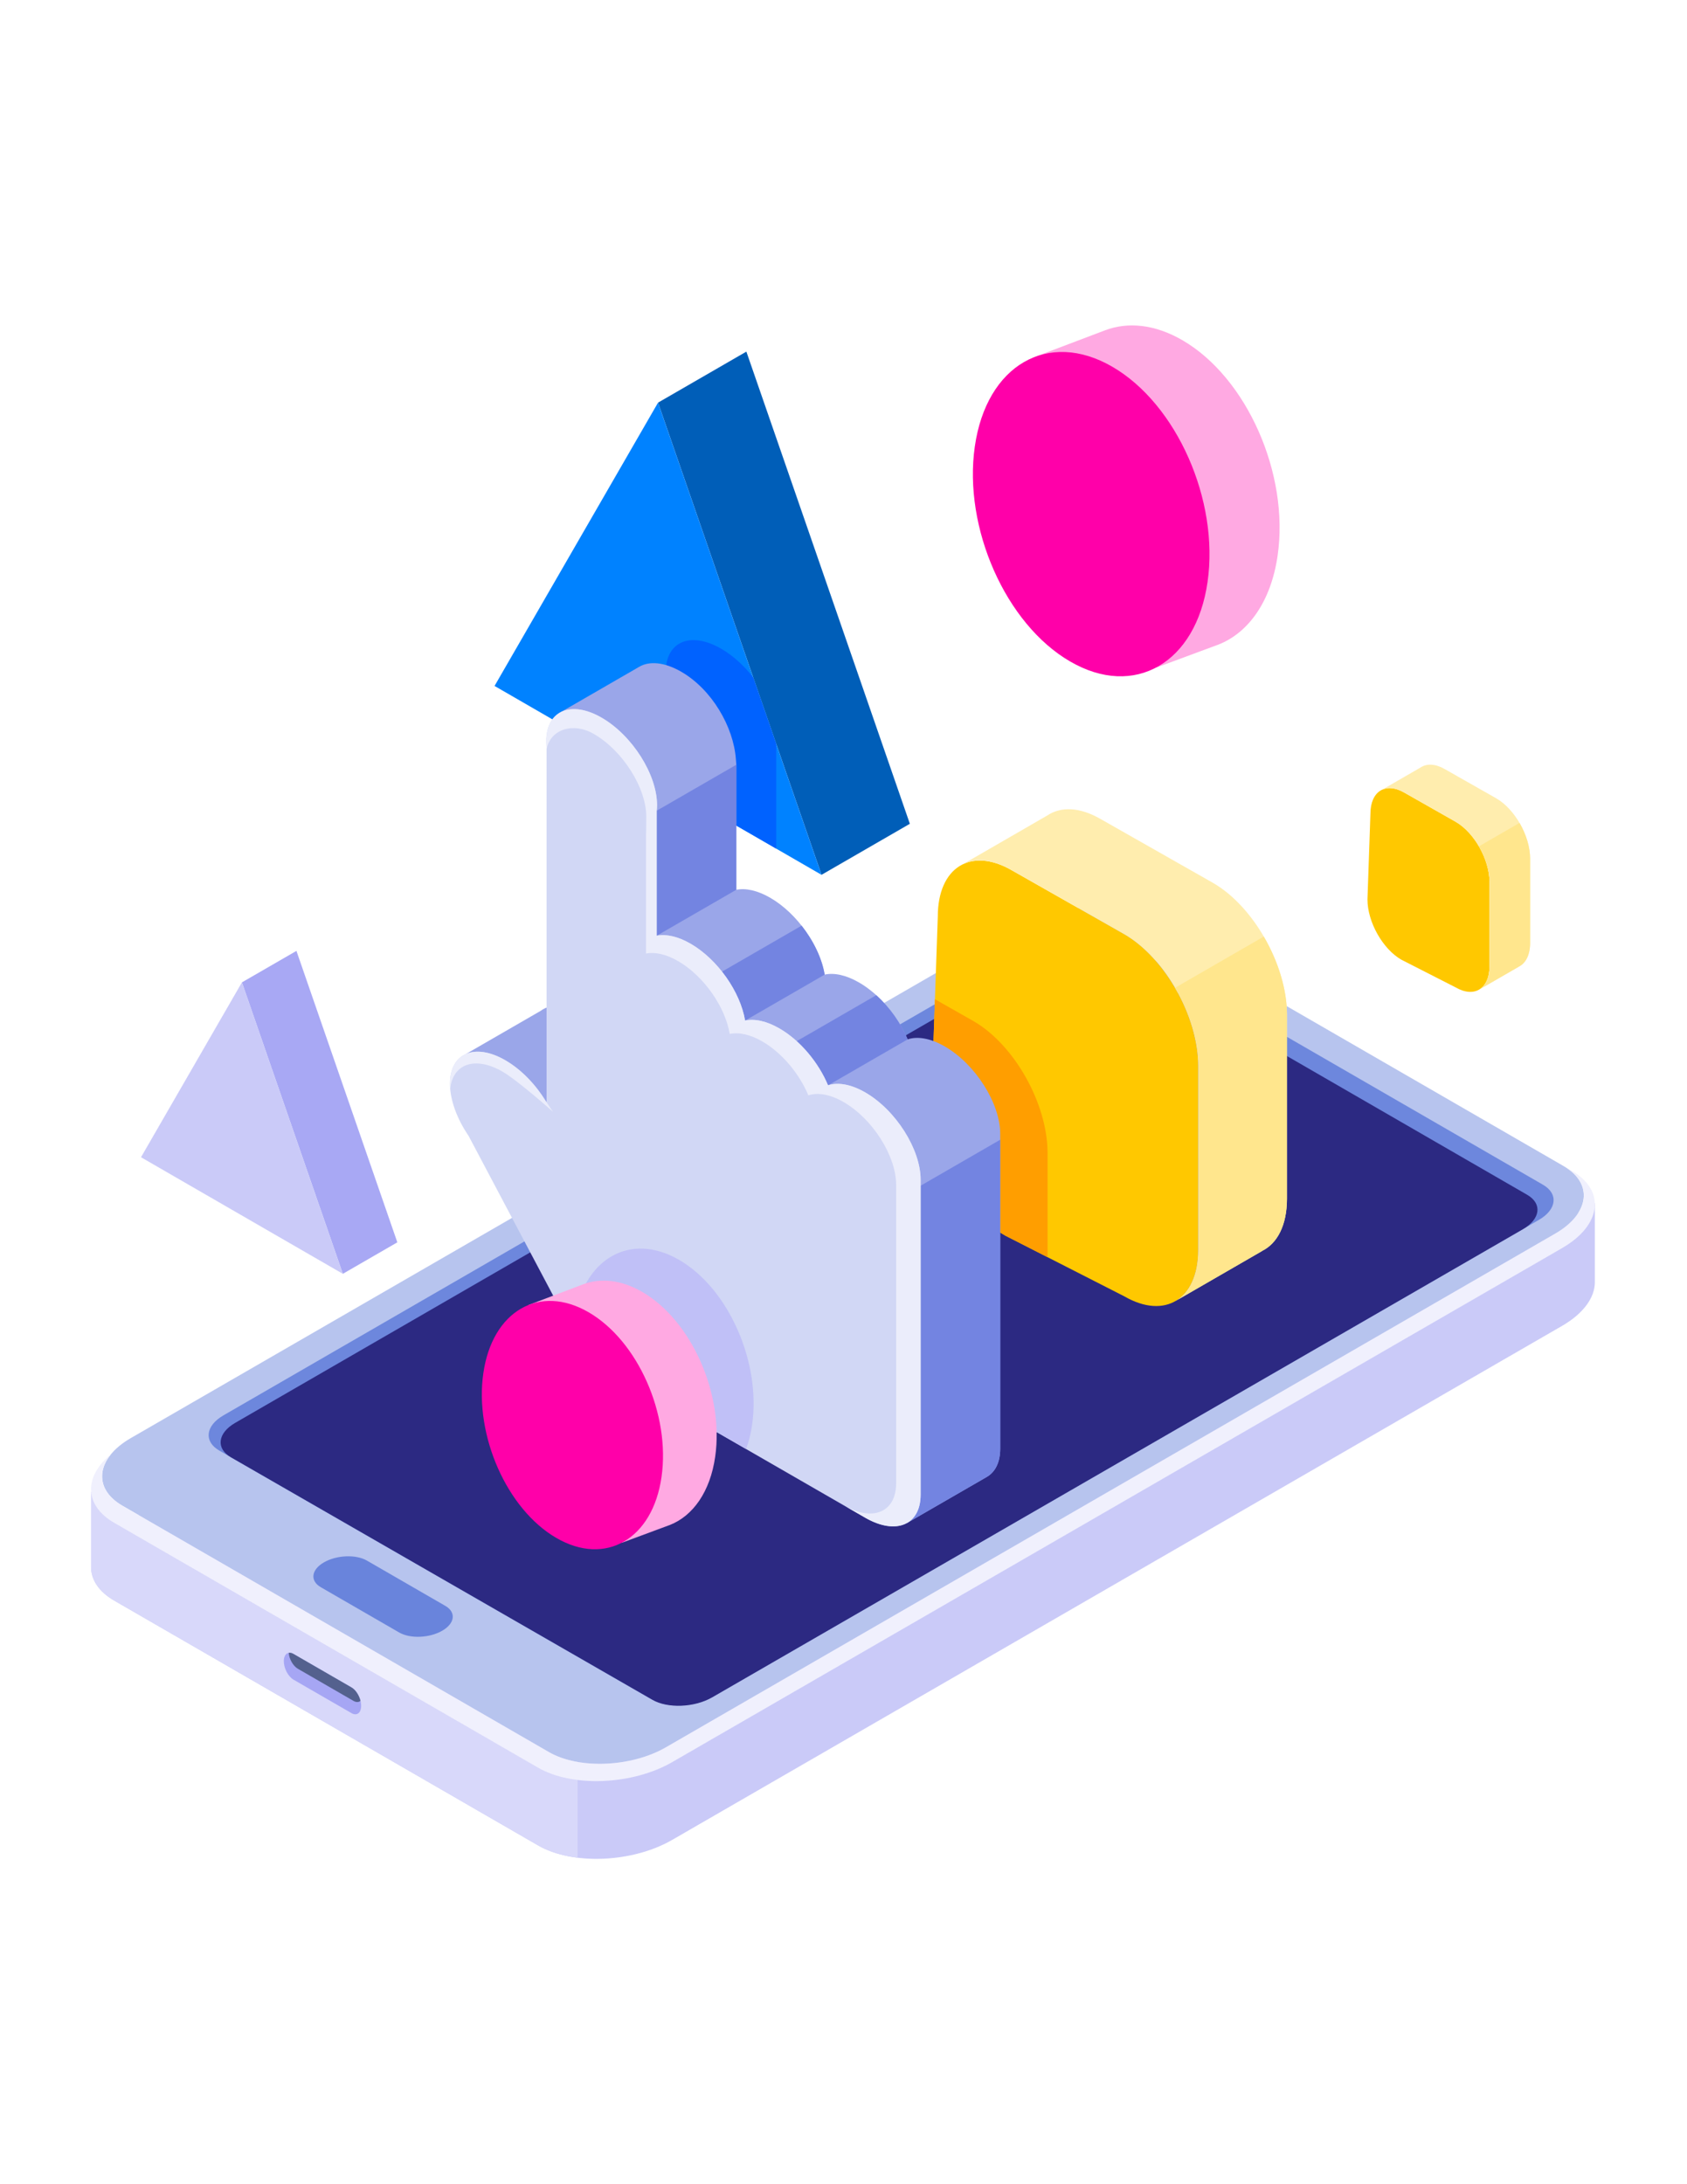
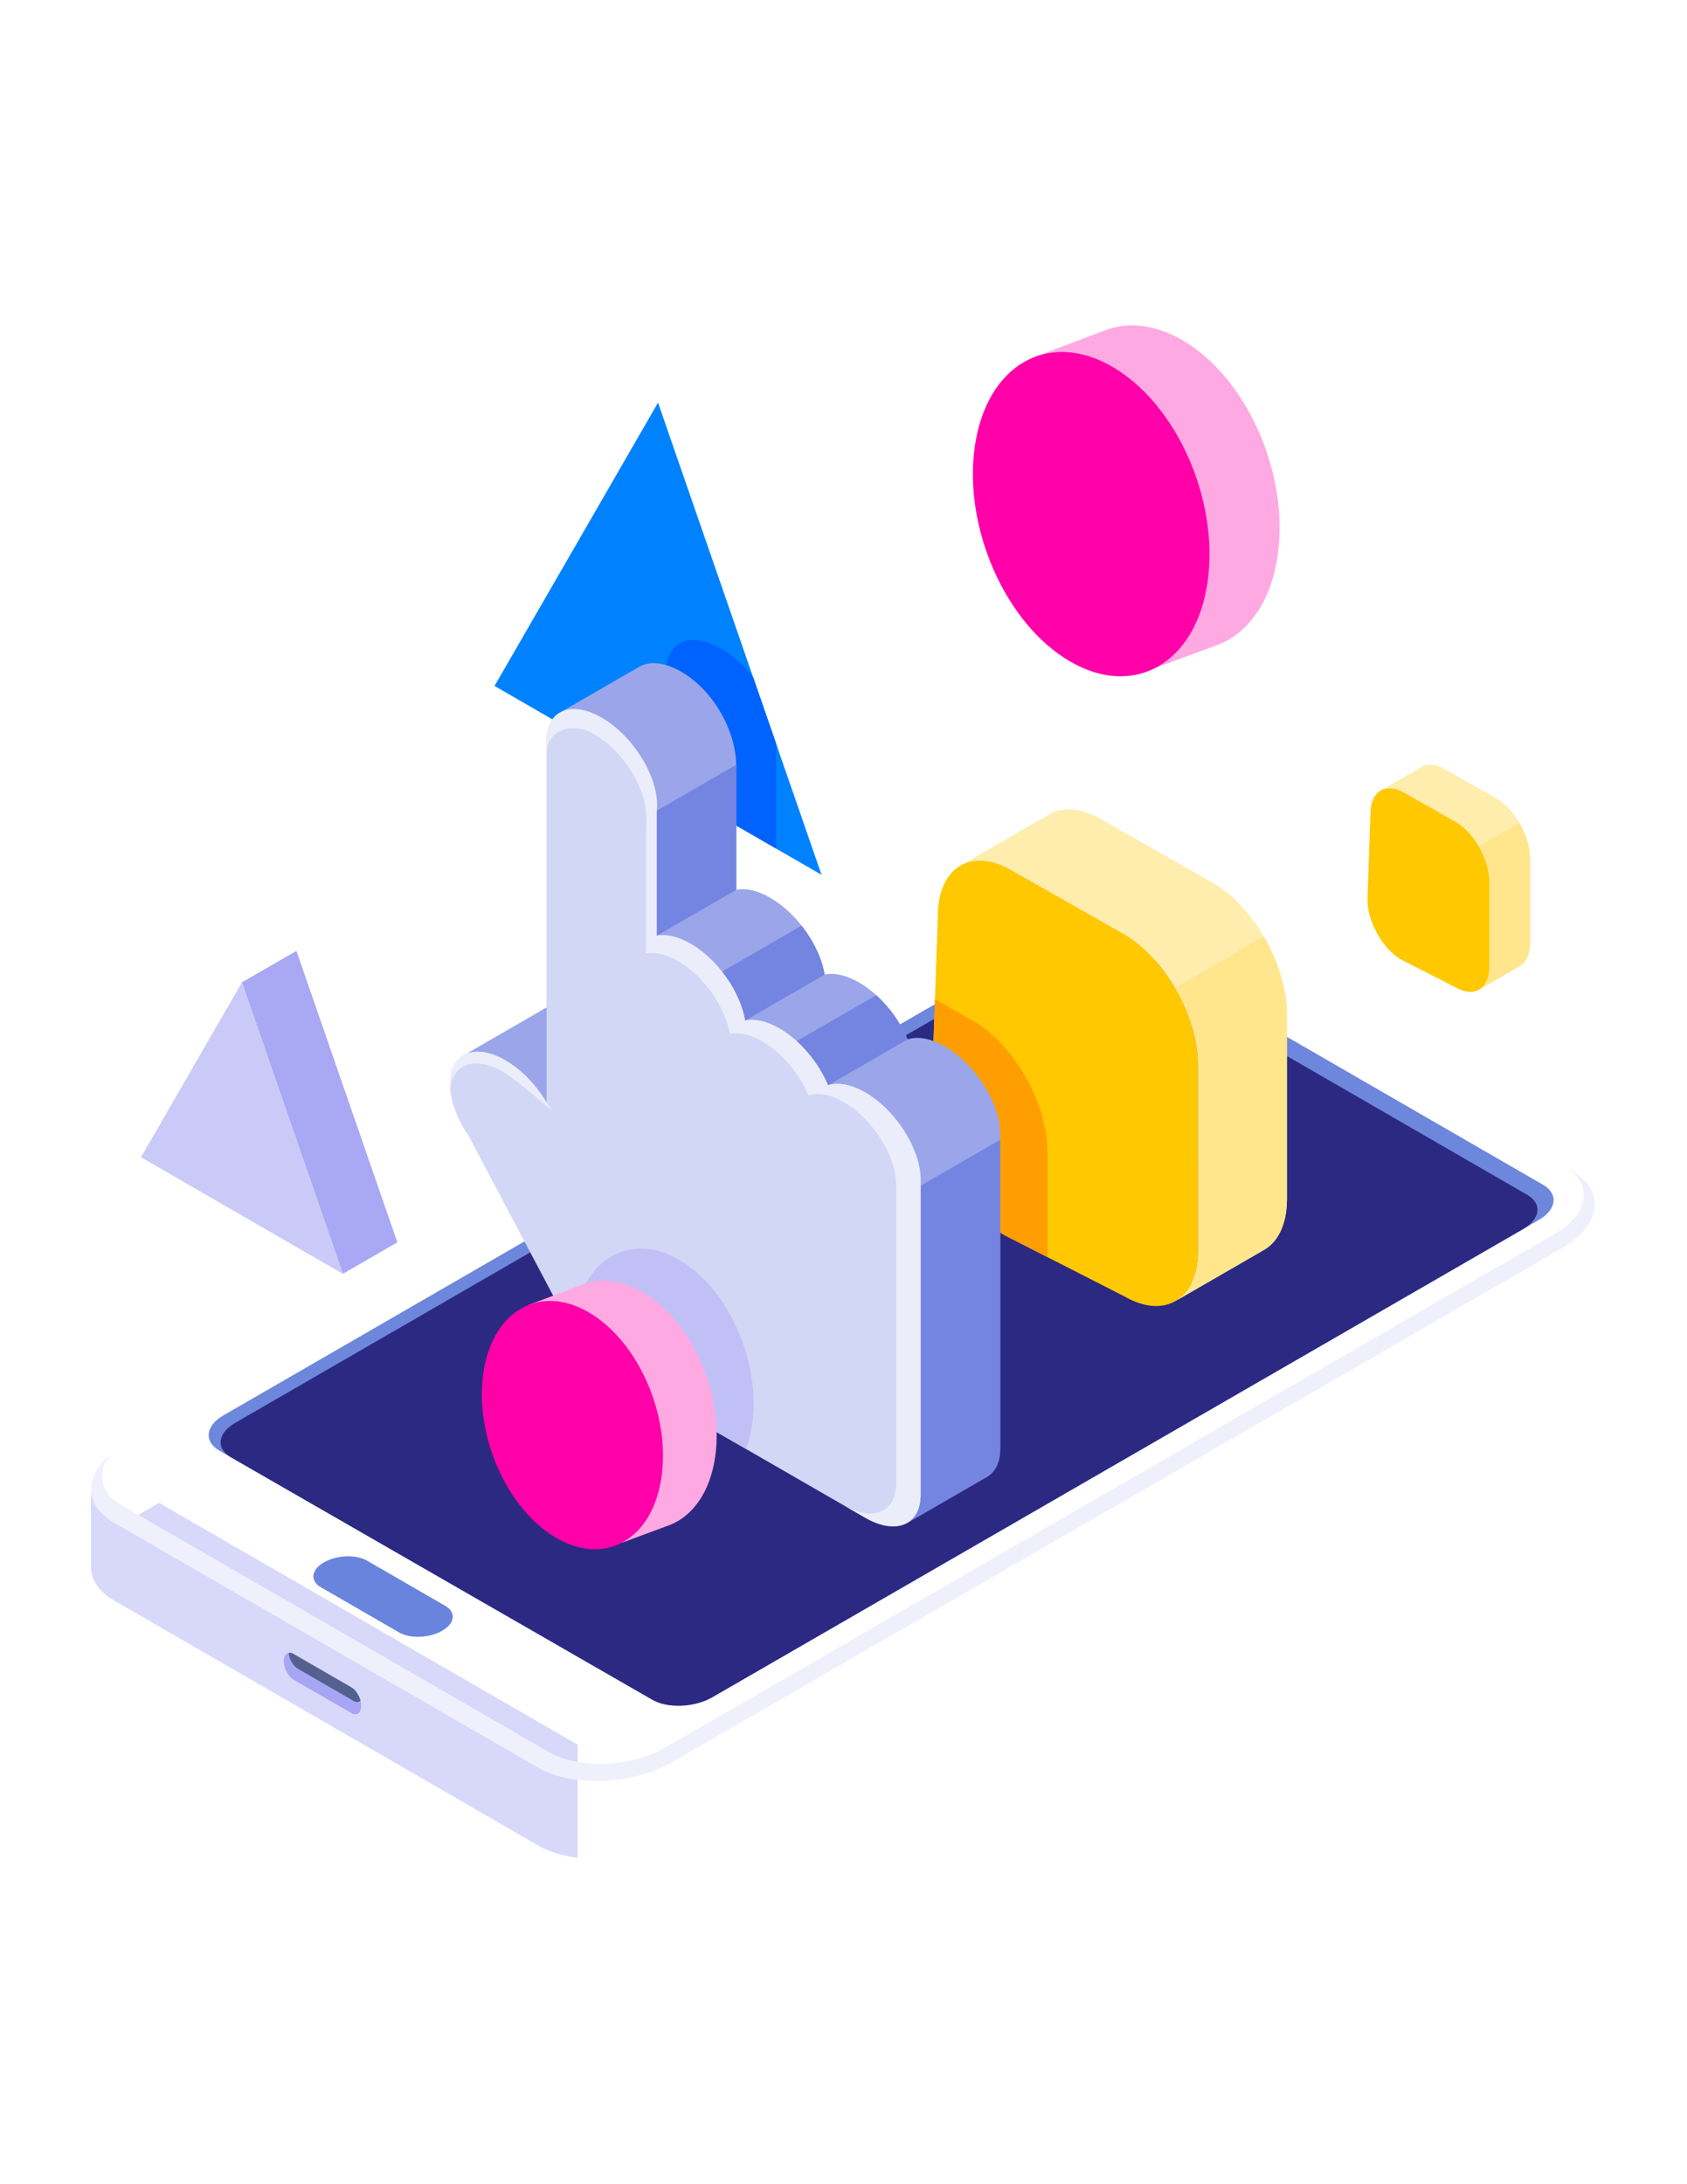
<svg xmlns="http://www.w3.org/2000/svg" version="1.1" id="Capa_1" x="0px" y="0px" viewBox="0 0 612 792" enable-background="new 0 0 612 792" xml:space="preserve">
  <g>
    <g>
-       <path fill="#CACAF8" d="M560.166,446.934l-143.798-83.022c-12.444-7.184-34.214-6.281-48.583,2.013L48.905,550.03l-15.872-9.162    v27.329l0,0c0,4.567,2.765,8.927,8.401,12.183l153.811,88.801c12.446,7.186,34.215,6.283,48.586-2.013l322.861-186.404    c7.841-4.526,11.867-10.326,11.888-15.829l0,0v-28.633l-18.414,10.629V446.934z" />
      <path fill="#D8D8FA" d="M209.554,673.622v-41l-151.852-87.67l-8.799,5.079l-15.87-9.164v27.331c0,4.567,2.763,8.927,8.401,12.18    l153.811,88.804C199.238,671.488,204.191,672.96,209.554,673.622L209.554,673.622z" />
      <g id="charger-dock">
        <path fill="#A6A6F4" d="M127.516,621.193c1.93,1.115,3.497-0.071,3.497-2.643c0-1.608-0.612-3.379-1.543-4.754     c-0.557-0.825-1.231-1.508-1.954-1.925l-21.06-12.159c-1.93-1.114-3.495,0.071-3.495,2.644c0,2.573,1.565,5.565,3.495,6.679     L127.516,621.193L127.516,621.193z" />
        <path fill="#54618E" d="M104.753,599.32c0.126,2.236,1.569,4.78,3.331,5.797l20.128,11.619c1.029,0.595,1.951,0.543,2.563-0.021     c-0.258-1.036-0.718-2.056-1.302-2.919c-0.557-0.825-1.231-1.508-1.954-1.925l-21.06-12.159     C105.842,599.353,105.259,599.232,104.753,599.32L104.753,599.32z" />
      </g>
-       <path fill="#B7C4EE" d="M370.026,335.22c12.55-7.247,31.563-8.034,42.432-1.76l154.769,89.358    c10.869,6.274,9.503,17.252-3.047,24.498l-322.6,186.252c-12.55,7.246-31.564,8.036-42.433,1.759L44.379,545.971    c-10.869-6.274-9.505-17.252,3.047-24.498L370.026,335.22z" />
      <path fill="#6984DC" d="M160.431,591.308c4.617-2.665,5.119-6.703,1.122-9.01l-28.439-16.419    c-3.998-2.31-10.992-2.02-15.609,0.645c-4.614,2.665-5.117,6.703-1.119,9.012l28.441,16.419    C148.824,594.262,155.817,593.973,160.431,591.308L160.431,591.308z" />
      <path fill="#F0F0FD" d="M416.365,335.715l153.814,88.803c12.443,7.184,10.881,19.753-3.49,28.049l-322.86,186.404    c-14.369,8.296-36.14,9.199-48.583,2.015L41.434,552.183c-10.926-6.307-11.056-16.766-1.197-24.839    c-5.295,6.47-4.061,13.889,4.145,18.627l154.769,89.356c10.869,6.277,29.883,5.487,42.433-1.759l322.6-186.254    c12.55-7.244,13.916-18.222,3.047-24.498L416.365,335.715L416.365,335.715z" />
      <path fill="#6D87DD" d="M559.751,429.59l-156.694-90.465c-5.681-3.282-15.582-2.895-22.091,0.862l0,0    c-0.057,0.034-299.921,173.24-299.921,173.24c-6.508,3.758-7.18,9.475-1.499,12.754l156.872,90.212    c5.683,3.282,15.58,2.895,22.091-0.863l299.743-172.986C564.761,438.586,565.432,432.871,559.751,429.59L559.751,429.59z" />
      <path fill="#2C2982" d="M554.018,433.238l-152.756-88.194c-5.541-3.198-15.234-2.797-21.631,0.896l0,0    c-0.057,0.034-294.303,169.994-294.303,169.994c-6.397,3.694-7.092,9.29-1.553,12.488l152.934,87.945    c5.541,3.199,15.232,2.798,21.631-0.896l294.126-169.744C558.862,442.033,559.559,436.437,554.018,433.238z" />
    </g>
    <g>
      <path id="screen" fill="#FFC800" d="M407.851,338.738c14.805,8.547,26.824,29.954,26.824,47.774v66.738    c0,17.819-12.018,25.347-26.824,16.799l-43.165-22.008c-14.805-8.548-26.824-29.954-26.824-47.772l2.345-67.912    c0-17.821,12.018-25.347,26.824-16.798L407.851,338.738L407.851,338.738z" />
      <path id="screen1" fill="#FF9E00" d="M339.171,362.322l14.029,7.967c14.803,8.548,26.824,29.954,26.824,47.772v37.799    l-15.338-7.819c-14.805-8.548-26.826-29.956-26.826-47.774L339.171,362.322z" />
      <path id="screen2" fill="#FFEDAE" d="M349.26,313.405l30.649-17.695c4.88-3.286,11.737-3.13,19.327,1.252l40.82,23.179    c14.805,8.549,26.824,29.957,26.824,47.775v66.738c0,9.633-3.514,16.259-9.079,18.964l0.033,0.019l-31.419,18.139l0,0    c5.091-2.938,8.261-9.375,8.261-18.528V386.51c0-17.821-12.021-39.227-26.824-47.775l-40.82-23.179    C360.217,311.622,353.995,311.093,349.26,313.405L349.26,313.405z M347.702,314.304L347.702,314.304L347.702,314.304    L347.702,314.304z" />
      <path id="screen3" fill="#FFE68D" d="M458.466,339.598c5.176,8.875,8.408,19.078,8.408,28.318v66.738    c0,9.633-3.512,16.259-9.079,18.964l0.033,0.019l-31.419,18.139l0,0c5.091-2.938,8.261-9.375,8.261-18.528V386.51    c0-9.24-3.232-19.445-8.408-28.32L458.466,339.598L458.466,339.598z" />
    </g>
    <g>
      <path id="screen4" fill="#FFC800" d="M528.088,297.991c6.769,3.911,12.265,13.7,12.265,21.847v30.523    c0,8.149-5.496,11.592-12.265,7.682l-19.742-10.065c-6.772-3.908-12.267-13.697-12.267-21.848l1.074-31.056    c0-8.149,5.496-11.592,12.265-7.684L528.088,297.991z" />
      <path id="screen5" fill="#FFEDAE" d="M501.297,286.41l14.016-8.092c2.234-1.504,5.368-1.433,8.839,0.573l18.668,10.599    c6.769,3.911,12.267,13.7,12.267,21.85v30.52c0,4.406-1.608,7.436-4.154,8.671l0.017,0.01l-14.369,8.296l0,0    c2.328-1.344,3.777-4.289,3.777-8.473v-30.521c0-8.149-5.496-17.939-12.266-21.846l-18.669-10.602    C506.307,285.595,503.462,285.353,501.297,286.41L501.297,286.41z M500.586,286.821h-0.002l0,0H500.586z" />
      <path id="screen6" fill="#FFE68D" d="M551.244,298.392c2.367,4.059,3.843,8.725,3.843,12.95v30.523    c0,4.406-1.605,7.433-4.151,8.671l0.014,0.01l-14.369,8.294l0,0c2.328-1.344,3.779-4.286,3.779-8.472v-30.523    c0-4.225-1.477-8.892-3.846-12.949L551.244,298.392L551.244,298.392z" />
    </g>
    <g>
      <path fill="#FFA9E2" d="M400.894,119.769l-25.868,9.795l6.442,6.068c-2.762,4.971-4.749,10.974-5.74,17.888    c-4.249,29.47,11.228,64.414,34.559,77.936c4.55,2.649,9.062,4.286,13.415,4.989l-4.564,5.752l22.978-8.51    c10.848-4.303,19.009-15.668,21.38-32.291c4.273-29.57-11.187-64.471-34.515-78.015    C418.997,117.578,409.186,116.632,400.894,119.769z" />
      <path fill="#FF00A9" d="M353.637,161.906c-4.249,29.47,11.227,64.414,34.56,77.936c23.303,13.568,45.672,0.622,49.874-28.826    c4.272-29.569-11.187-64.471-34.516-78.015C380.247,119.456,357.872,132.381,353.637,161.906z" />
    </g>
    <g>
-       <path fill="#005EB8" d="M270.761,127.497l-32.036,18.497l59.31,171.215l32.036-18.497L270.761,127.497L270.761,127.497z" />
      <path fill="#0082FF" d="M238.718,145.999l-59.31,102.729l118.622,68.486L238.718,145.999L238.718,145.999z" />
    </g>
    <g>
      <path fill="#A8A8F4" d="M107.537,344.798l-19.775,11.417l36.61,105.678l19.772-11.417L107.537,344.798z" />
      <path fill="#CACAF8" d="M87.76,356.212l-36.607,63.407l73.216,42.272L87.76,356.212L87.76,356.212z" />
    </g>
    <path fill="#0062FF" d="M241.626,284.639v-38.764l0,0c-0.071-0.733-0.109-1.455-0.109-2.165c0-11.09,9.003-14.892,20.09-8.49   c4.339,2.504,8.358,6.203,11.644,10.442l8.339,24.071v37.98L241.626,284.639L241.626,284.639z" />
    <g>
      <path fill="#9AA6E9" d="M231.945,241.752c3.685-2.127,9.126-1.679,15.191,1.822c11.089,6.402,18.964,19.91,19.827,31.721    c0.057,0.764,0.095,1.256,0.157,2.009v45.327c3.398-0.669,7.658,0.226,12.284,2.895c9.847,5.686,18.048,17.523,19.763,27.868    c3.426-0.738,7.758,0.139,12.465,2.859c7.594,4.383,14.21,12.426,17.626,20.623c3.569-1.183,8.306-0.427,13.504,2.575    c11.09,6.402,20.092,20.603,20.092,31.689v114.136c0,5.003-1.837,8.515-4.875,10.269l0,0l-28.865,16.666l-22.442-12.958    l22.867-13.202l-76.182-43.888c-7.652-4.408-14.869-12.14-19.509-20.903l-30.734-58.027l-4.142,2.39l-29.873-23.471l27.016-15.597    l0,0c3.666-2.768,9.506-2.561,16.081,1.233c5.939,3.431,11.281,9.1,14.961,15.326l0,0l-1.634-111.738l-22.442-12.957    l28.865-16.665l0,0V241.752z" />
      <path fill="#7384E1" d="M362.851,413.274v112.002c0,5.003-1.837,8.515-4.872,10.269l-28.868,16.666l-4.012-2.317V435.072    L362.851,413.274L362.851,413.274z" />
      <path fill="#7384E1" d="M317.895,360.86c4.878,4.414,8.932,10.174,11.365,16.012l0.068-0.021l-43.134,24.903v-22.591    L317.895,360.86z" />
      <path fill="#7384E1" d="M290.799,335.651c4.301,5.453,7.391,11.839,8.367,17.74l0.052-0.012l-38.738,22.363v-22.589    L290.799,335.651z" />
      <path fill="#D1D7F5" d="M198.287,270.895c-0.073-0.733-0.109-1.454-0.109-2.162c0-11.089,9-14.895,20.09-8.493    c11.087,6.402,20.09,20.601,20.09,31.691c0,0.71-0.038,1.39-0.109,2.04l0,0v45.325c3.398-0.669,7.661,0.228,12.285,2.897    c9.85,5.686,18.051,17.52,19.763,27.867c3.426-0.738,7.758,0.14,12.467,2.857c7.595,4.386,14.21,12.429,17.624,20.623    c3.571-1.183,8.308-0.425,13.505,2.577c11.09,6.402,20.09,20.603,20.09,31.689v114.136c0,11.033-8.937,14.822-19.969,8.465    c-25.427-14.651-68.574-39.507-89.527-51.578c-7.651-4.41-14.869-12.14-19.509-20.904c-12.13-22.902-34.983-66.048-34.983-66.048    l0,0c-4.147-6.075-6.763-12.955-6.763-18.933c0-11.087,9.003-14.892,20.09-8.49c5.942,3.431,11.284,9.098,14.964,15.326l0,0    V270.896l0,0V270.895z" />
      <path fill="#C0C0F7" d="M207.807,482.661c0.088-1.233,0.218-2.454,0.394-3.663c3.241-22.606,20.374-32.502,38.219-22.131    c17.861,10.371,29.698,37.092,26.425,59.732c-0.458,3.206-1.197,6.155-2.179,8.83l-46.176-26.603    C218.254,495.23,212.305,489.428,207.807,482.661z" />
      <path fill="#7384E1" d="M267.119,277.298l-28.868,16.666v45.328l28.868-16.666V277.298z" />
      <path fill="#EBEDFB" d="M198.287,271.625v-0.73l0,0c-0.073-0.733-0.109-1.457-0.109-2.165c0-11.09,9-14.892,20.09-8.49    c11.087,6.402,20.09,20.6,20.09,31.689c0,0.708-0.038,1.388-0.109,2.039l0,0v45.328c3.398-0.671,7.661,0.225,12.285,2.895    c9.85,5.685,18.051,17.52,19.763,27.867c3.426-0.738,7.758,0.139,12.467,2.857c7.595,4.387,14.21,12.43,17.624,20.624    c3.571-1.184,8.308-0.425,13.505,2.577c11.09,6.402,20.09,20.602,20.09,31.689V541.94c0,11.032-8.87,14.703-19.969,8.465    c-2.013-1.15-7.848-4.524-7.848-4.524c10.459,6.025,18.931,2.435,18.931-8.027V429.661c0-10.511-8.533-23.971-19.044-30.041    c-4.927-2.845-9.418-3.564-12.801-2.443c-3.237-7.77-9.51-15.393-16.709-19.549c-4.462-2.577-8.569-3.409-11.818-2.71    c-1.624-9.807-9.399-21.026-18.734-26.416c-4.384-2.532-8.425-3.379-11.644-2.746V302.79l0,0c0.066-0.617,0.102-5.961,0.102-6.635    c0-10.51-8.534-23.971-19.044-30.04C207.888,261.776,199.712,264.445,198.287,271.625L198.287,271.625z M163.319,394.851    c-0.057-0.645-0.085-1.283-0.085-1.909c0-11.087,9.003-14.893,20.09-8.491c5.022,2.9,9.615,7.398,13.138,12.482l4.086,6.16    c0,0-12.636-11.279-18.269-14.53C172.376,382.847,164.232,385.715,163.319,394.851z" />
    </g>
    <g>
      <path fill="#FFA9E2" d="M211.52,465.71l-19.806,7.502l4.932,4.645c-2.115,3.803-3.635,8.401-4.396,13.695    c-3.251,22.563,8.597,49.318,26.461,59.671c3.483,2.027,6.938,3.281,10.271,3.82l-3.495,4.405l17.593-6.516    c8.304-3.296,14.554-11.998,16.37-24.723c3.27-22.641-8.567-49.363-26.428-59.732C225.379,464.034,217.867,463.311,211.52,465.71    L211.52,465.71z" />
      <path fill="#FF00A9" d="M175.335,497.971c-3.253,22.563,8.595,49.319,26.459,59.673c17.842,10.388,34.969,0.474,38.186-22.069    c3.272-22.639-8.564-49.363-26.428-59.732C195.707,465.471,178.576,475.365,175.335,497.971L175.335,497.971z" />
    </g>
  </g>
</svg>